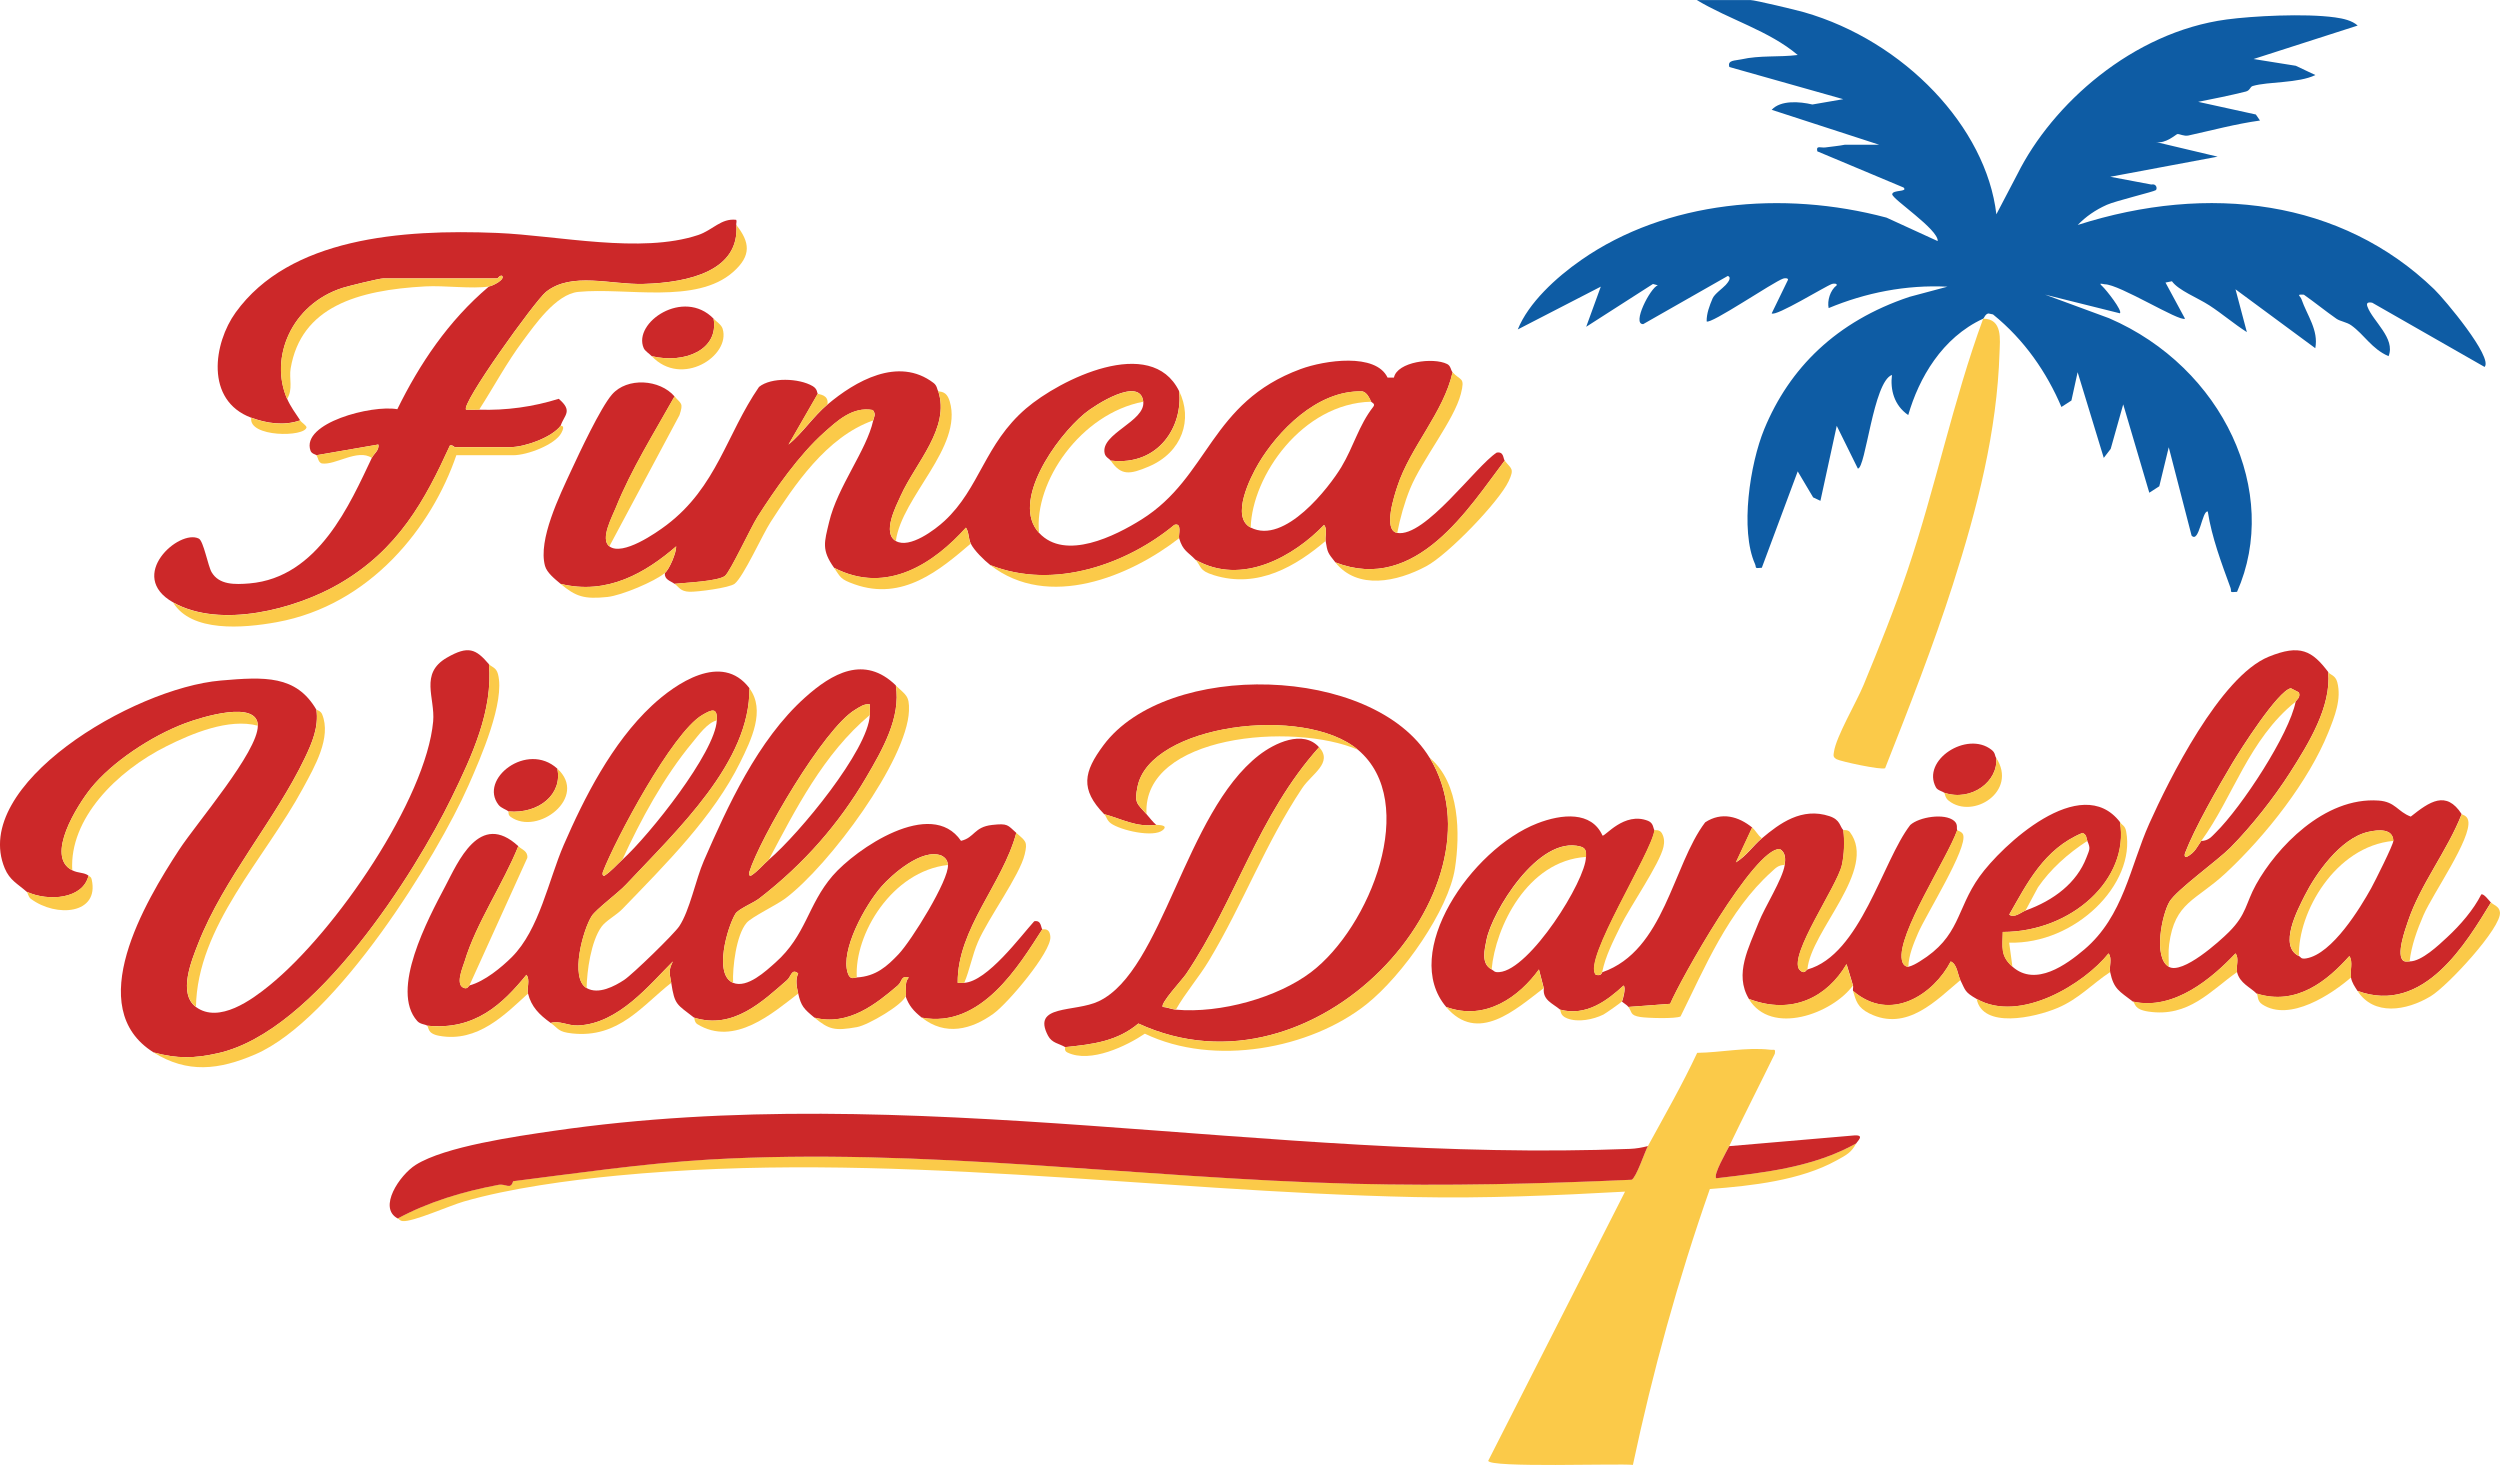
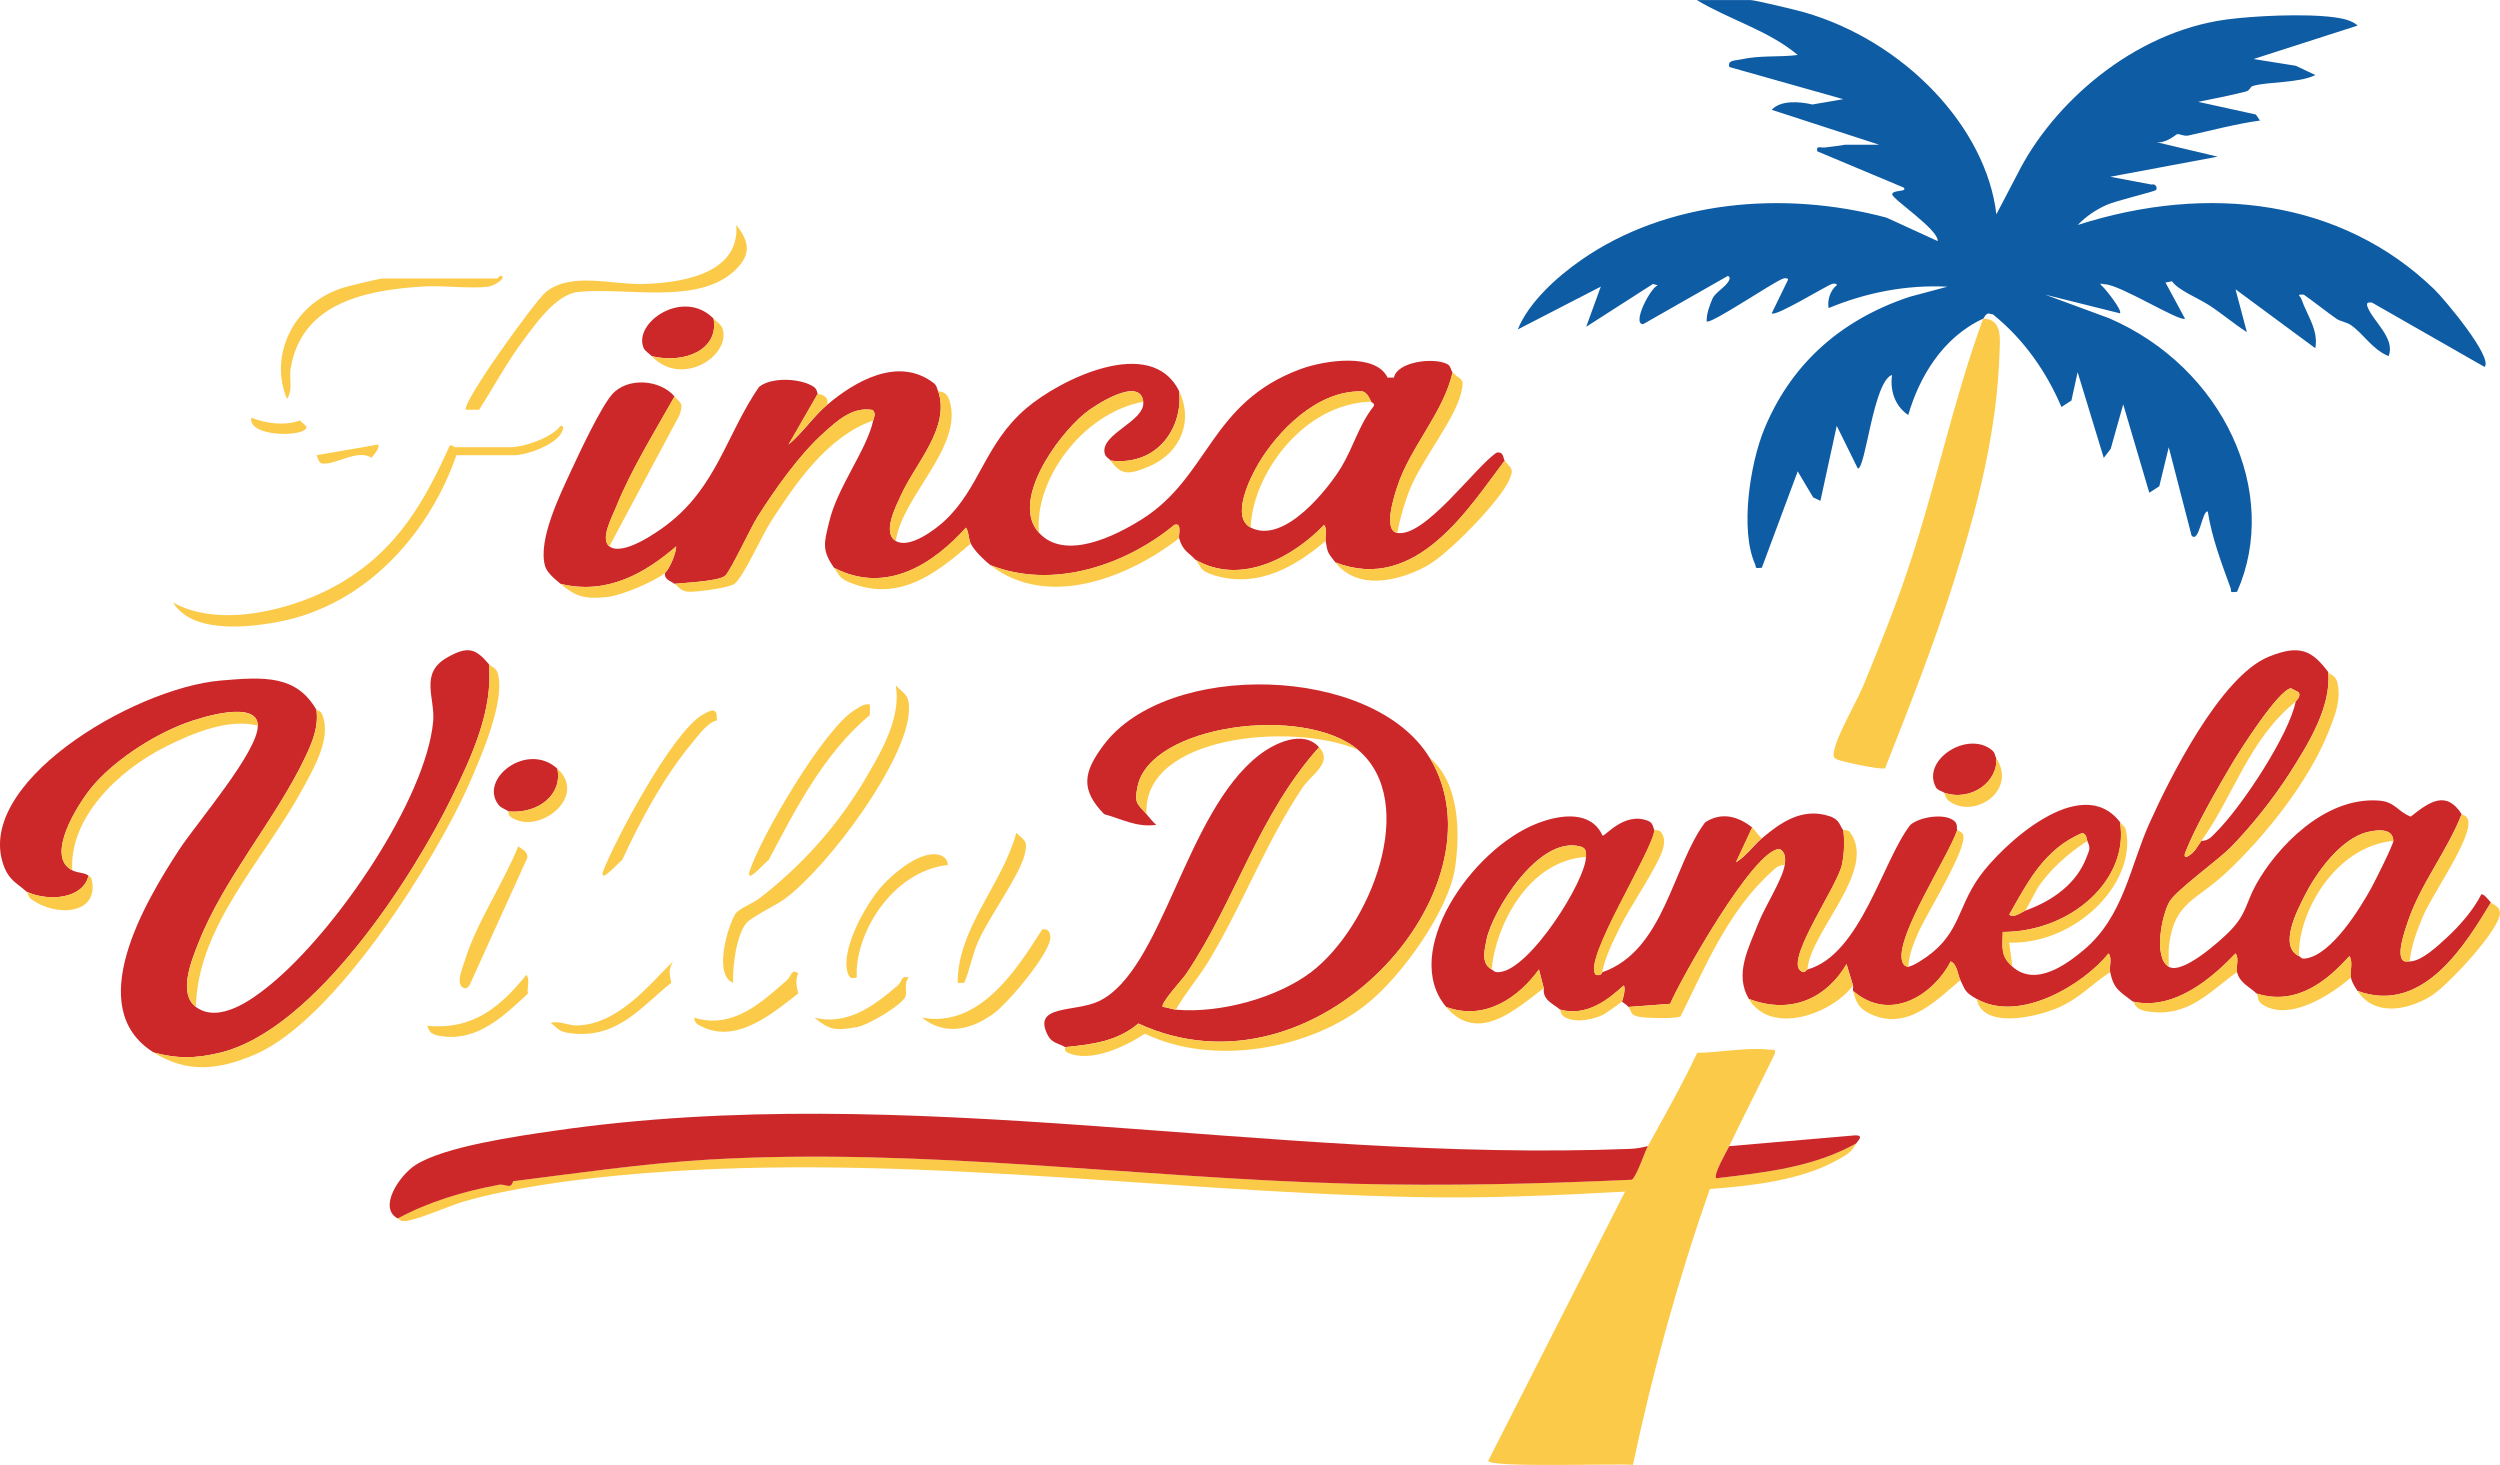
<svg xmlns="http://www.w3.org/2000/svg" id="Capa_1" viewBox="0 0 422.76 247.75">
  <path d="M335.36,53.89c-6.97,3.21-10.87,10.07-12.67,16.3-2.42-1.66-3.06-4.34-2.75-6.79-3.16,1.12-4.45,15.86-5.77,15.84l-3.57-7.23-2.76,12.68-1.23-.58-2.61-4.4-6.07,16.3c-1.35.14-.87,0-1.15-.63-2.56-5.73-.86-16.93,1.56-22.81,4.25-10.32,12.17-18.23,24.55-22.37l6.43-1.72c-7.03-.35-13.84,1.02-20.09,3.62-.26-1.22.24-3.01,1.37-3.86.09-.34-.57-.31-.81-.22-1.15.4-9.52,5.58-10.19,4.97l2.75-5.66c.09-.34-.57-.31-.81-.22-1.73.6-12.29,7.81-12.94,7.24-.03-1.3.49-2.69,1.01-3.9.32-.74,1.69-1.69,2.21-2.26.31-.35,1.1-1.25.36-1.53l-14.31,8.15c-1.97.05,1.19-6.13,2.47-6.57l-.82-.22-11.29,7.24,2.47-6.79-14.04,7.24c1.8-4.47,6.42-8.75,10.75-11.76,14.33-9.98,34.02-11.84,51.6-7.15l8.66,3.97c.16-1.98-7.77-7.14-7.69-7.93s2.71-.33,1.92-1.13l-14.59-6.12c-.24-1.09.61-.54,1.38-.66,1.09-.16,2.21-.24,3.3-.46h5.77s-18.16-5.9-18.16-5.9c1.51-1.66,4.71-1.41,6.88-.9l5.22-.9-19.26-5.44c-.37-1.21.96-1.05,2-1.29,3.2-.72,6.36-.34,9.56-.74-4.84-4.11-11.61-6-17.06-9.29h9.08c.72,0,7.82,1.7,9.06,2.06,16.96,4.87,30.8,19.44,32.51,34.17l3.56-6.8c5.89-11.82,19.45-24.01,35.39-26.15,4.34-.58,13.16-1.06,18.32-.35,1.35.19,2.87.51,3.83,1.38l-17.61,5.66,7.14,1.14,3.32,1.57c-2.91,1.41-7.97,1.08-10.59,1.85-.49.14-.43.75-1.18.94-2.63.66-5.38,1.21-8.05,1.74l9.75,2.14.7,1.02c-4.11.57-8.08,1.65-12.09,2.53-.77.17-1.47-.28-1.88-.24-.21.02-1.99,1.71-3.64,1.34l10.45,2.48-18.16,3.4,6.94,1.31c.9-.2,1.04.71.77.95-.31.26-6.78,1.81-8.28,2.48-1.95.87-3.57,2-4.93,3.41,22.16-7.09,44.61-4.26,60.28,10.87,1.74,1.68,10,11.54,8.52,13.14l-19-10.86c-.75-.14-1.04.03-.81.66.88,2.44,4.8,5.38,3.57,8.38-2.85-1.23-4.08-3.63-6.31-5.22-.79-.56-1.85-.66-2.5-1.11-1.86-1.3-3.65-2.76-5.51-4.07-1.4-.09-.62.16-.4.78.93,2.7,2.92,5.23,2.33,8.27l-13.49-9.96,1.92,7.24c-2.19-1.4-4.16-3.1-6.34-4.52-2.04-1.32-5.22-2.53-6.33-4.08l-1.09.22,3.3,6.11c-.91.58-11.1-5.83-13.58-5.82-.58-.08-1.1-.3-.38.36.65.6,3.45,4.15,2.95,4.55l-12.66-3.16,10.83,3.99c19.3,8.33,29.07,29.49,21.64,46.27-1.44.14-.87-.02-1.1-.66-1.54-4.22-3.18-8.57-3.85-12.92-.96-.26-1.44,5.47-2.74,4.07l-3.86-14.94-1.6,6.6-1.69,1.09-4.41-14.94-2.12,7.53-1.17,1.52-4.42-14.49-1.05,4.79-1.69,1.09c-2.48-5.82-6.21-11.31-11.57-15.65l-.76-.16c-.55.06-.75.8-.89.87Z" style="fill:#0e5ca4;" />
  <path d="M393.71,113.67c.53,5.8-3.27,12-6.51,17.06-2.65,4.14-6.43,8.96-10.02,12.59-2.19,2.21-9.14,7.17-10.32,9.17-1.26,2.15-2.77,9.42-.12,10.99,2.32,1.38,8.64-4.33,10.19-5.88,3.01-3.01,2.8-4.81,4.57-8.01,3.4-6.15,11.49-14.87,20.74-14.21,2.84.2,3.17,1.86,5.43,2.71,3.2-2.54,5.98-4.49,8.61-.42-2.41,6.18-6.98,11.86-9.08,18.12-.46,1.37-2.09,5.83-.73,6.72.32.17.66.06,1,.07,2.02.02,4.94-2.77,6.34-4.07,2.26-2.09,4.47-4.66,5.78-7.25.41-.23,1.33,1.06,1.64,1.36-4.1,6.68-11.32,19.11-22.57,14.94-.49-.76-.93-1.38-1.1-2.26-.21-1.1.39-2.59-.27-3.62-3.68,4.11-8.9,8.49-15.69,6.34-1.06-1.08-2.84-1.74-3.3-3.62-.23-.92.41-2.33-.27-3.17-3.91,4.14-10.39,9.72-17.34,8.15-2.31-1.78-3.24-2.1-3.85-4.98-.2-.95.39-2.32-.27-3.17-4.11,5.14-14.98,11.88-22.3,7.7-2.06-1.18-1.89-1.44-2.75-3.17-.49-.98-.54-2.7-1.64-3.17-2.86,5.54-10.16,10.47-16.52,4.98-.08-.26.07-.63,0-.91l-1.09-3.62c-3.24,5.52-9.13,8.7-16.52,5.88-2.53-4.21,0-8.71,1.64-12.91,1.04-2.66,4.04-7.31,4.41-9.73.14-.93.21-2.11-.82-2.71-4.34-.19-16.93,22.3-18.54,26.18l-7.06.53c-.25-.33-.77-.61-1.1-.91.13-.19.74-2.41.28-2.71-2.73,2.52-6.31,5.26-10.74,4.07-1.29-1.08-2.98-1.61-2.75-3.62l-.82-3.17c-3.27,4.53-9,8.82-15.69,6.34-7.79-9.16,4.22-26.69,15.39-31.04,4.16-1.62,9.17-2.1,11.04,2.06.4.23,3.67-4.11,7.71-2.49.97.39.84,1.35,1.09,1.59-.41,3.73-12.26,22.12-9.91,24.45,1.01.25.96-.4,1.1-.45,10.5-3.66,11.85-18.04,17.37-25.34,2.8-1.84,5.67-.98,7.96.88l-2.75,5.89c1.77-1.08,2.88-2.8,4.4-4.08,2.99-2.52,6.73-5.29,11.42-3.73,1.85.62,1.7,1.71,2.34,2.37.23,1.81.16,4.12-.25,5.91-.82,3.59-8.99,15.16-7.2,17.66.87.95,1.13.06,1.39-.02,8.98-2.52,12.64-18.3,17.37-24.43,1.5-1.36,5.81-2.06,7.42-.7.72.61.35,1.28.53,1.58-1.68,4.78-10.21,17.6-9.36,21.95.1.5.37,1.12,1.1,1.15.72-.19,1.32-.54,1.92-.91,6.89-4.23,6.1-8.74,10.1-14.34,3.71-5.2,17.14-17.83,23.77-9.21,1.61,9.6-8.16,18.56-19.82,18.57-.03,2.5-.47,4.02,1.65,5.89,3.9,3.43,9.11-.37,12.13-2.93,6.65-5.64,7.72-14,10.99-21.3s11.97-24.87,20.2-28.21c5.31-2.16,7.34-1.01,10.08,2.63ZM388.21,118.65c.05-.23.88-.68.54-1.56l-1.36-.7c-2.2.4-8.64,10.55-9.91,12.69-2.48,4.16-6.34,10.89-7.98,15.17-.09.23-.15.74.26.67,1.46-.75,1.77-1.74,2.48-2.71,1.23-.03,1.74-.72,2.43-1.4,4.46-4.4,12.46-16.65,13.53-22.15ZM388.76,161.67c.36.17.27.55,1.22.4,4.44-.73,9.21-8.66,10.99-11.86.6-1.08,3.77-7.4,3.75-8.01-.05-2.07-2.41-1.96-4.31-1.51-4.73,1.12-8.87,7.18-10.65,10.71-1.24,2.46-4.5,8.59-1.01,10.27ZM352.98,142.2c-.2-.46-.06-1.03-.82-1.35-6.54,2.69-9.43,8.65-12.39,13.81.82.67,2.05-.43,2.75-.68,4.85-1.74,8.67-4.71,10.3-8.95.55-1.43.72-1.53.16-2.82ZM252.23,163.93c.44.23.41.53,1.3.46,5.18-.37,14.64-15.5,14.66-19.48,0-.69.13-1.46-.9-1.75-7.19-2-15.05,11.22-15.92,15.76-.31,1.6-.99,4.02.85,5Z" style="fill:#cc2829;" />
  <path d="M175.72,90.12c4.42,4.76,12.87.52,17.33-2.28,11.48-7.2,11.53-19.77,26.89-25.43,4.07-1.5,12.71-2.77,14.7,1.44h1.08c.55-2.67,6.64-3.47,9-2.29.64.32.59,1.04.92,1.39-1.51,6.79-7.14,12.61-9.33,19.27-.49,1.5-2.49,7.47-.03,7.9,4.68.81,13.27-11.28,16.81-13.58,1.24-.23,1.08,1.01,1.36,1.35-5.96,7.82-14.93,22.57-28.63,17.21-1.31-1.65-1.33-1.65-1.65-3.62-.13-.83.34-2.03-.27-2.71-5,5.21-13.84,10.43-21.75,5.88-1.25-1.32-2.13-1.48-2.75-3.62-.15-.51.56-2.73-.82-2.26-7.87,6.52-20.23,11.11-31.11,6.79-1.07-.84-2.75-2.49-3.3-3.62-.42-.86-.3-1.95-.82-2.71-5.27,5.87-13.29,11.47-22.3,6.79-2.17-3.03-1.65-4.34-.85-7.72,1.41-5.99,6.35-12.14,7.46-17.19.14-.63.53-1.01-.06-1.77-3.44-.64-6.09,1.9-8.22,3.79-4.25,3.78-8.35,9.68-11.28,14.27-1.09,1.71-4.62,9.28-5.49,9.98-1.16.93-6.7,1.16-8.54,1.35-.73-.53-1.71-.69-1.65-1.81.79-.67,1.95-3.44,1.93-4.53-5.15,4.45-11.65,8.3-19.55,6.34-.98-.82-2.32-1.88-2.64-3.04-1.2-4.4,2.46-11.86,4.42-16.1,1.36-2.94,4.97-10.65,6.91-12.88,2.57-2.96,8.1-2.57,10.58.33-3.42,6.11-7.35,12.38-9.92,18.79-.61,1.53-2.72,5.37-1.09,6.57,2.24,1.66,7.91-2.29,9.65-3.61,8.5-6.44,10.13-15.35,15.64-23.36,2.06-1.68,6.79-1.48,9.07-.14.85.5.72,1.17.87,1.3l-4.95,8.6c2.45-2.04,4.18-4.75,6.6-6.79,4.61-3.89,11.95-8.21,17.93-3.64.63.48.59,1.16.78,1.37,2.06,6.23-3.81,12.12-6.32,17.67-.85,1.87-3.18,6.34-.84,7.69s6.67-1.95,8.24-3.41c5.96-5.53,6.77-13,13.78-19.01,5.72-4.9,21.14-12.54,25.87-2.95.7,5.86-3.39,12.73-11.56,11.77-.23-.34-.87-.55-1.02-1.22-.76-3.33,6.91-5.4,6.53-8.75-.5-4.36-8.15.53-9.94,2.02-4.85,4.03-12.53,14.95-7.68,20.17ZM211.5,89.21c5.74,2.96,13.27-6.8,15.34-10.25s2.93-7.02,5.37-10.15c.45-.55-.27-.74-.34-.88-.28-.6-.68-1.53-1.47-1.74-7.79-.26-14.46,6.95-17.55,12.14-1.46,2.45-4.77,9.13-1.35,10.89Z" style="fill:#cc2829;" />
-   <path d="M151.49,115.93c.86,5.4-2.23,10.79-5.03,15.56-4.56,7.76-10.45,14.56-18.08,20.45-1.02.78-3.53,1.77-4.03,2.6-1.39,2.32-3.68,10.31-.38,11.66,2.4.98,5.56-2.01,7.14-3.41,5.23-4.64,5.45-9.76,9.68-14.68,3.93-4.56,16.69-13.3,21.72-5.92,2.31-.54,2.19-2.35,5.26-2.69,2.71-.3,2.59.01,4.09,1.34-2.28,8.61-10,16.23-9.91,25.36.36,0,.74.02,1.1,0,3.91-.23,9.55-7.89,11.84-10.41,1.23-.26,1.12,1.13,1.37,1.36-3.91,6.06-10.32,16.84-20.37,14.94-1.41-1.12-2.19-2.03-2.75-3.62.27-.81-.35-2.19.55-3.17-1.44-.33-1.04.64-1.89,1.36-3.67,3.13-8.35,6.89-14.07,5.43-1.83-1.51-2.26-1.96-2.75-4.08-.24-1.04-.52-2.38,0-3.39-1.13-.93-1.17.51-1.9,1.13-4.04,3.5-9.08,8.44-15.72,6.33-2.92-2.29-3.27-2.08-3.85-5.89-.22-1.45-.58-1.92.28-3.61-3.91,3.89-9.2,10.56-16.05,10.83-1.73.07-3.19-.89-4.6-.42-1.98-1.42-3.29-2.75-3.85-4.98-.23-.91.41-2.34-.27-3.17-4.04,4.96-8.74,9.45-16.79,8.6-.32-.24-1.16-.21-1.67-.78-4.66-5.2,1.83-17.29,4.72-22.76,2.15-4.07,5.81-12.88,12.37-6.81-2.55,6.35-7.14,13.03-9.08,19.48-.29.97-1.72,4.14.02,4.53.49.13.7-.43.8-.46,2.57-.69,5.43-3.07,7.14-4.77,4.68-4.65,6.23-13.07,8.81-19.01,3.43-7.89,8.12-17.2,14.89-23.53,4.01-3.74,11.83-9.13,16.5-2.96.14,12.46-12.04,23.81-20.93,33.27-1.31,1.39-4.98,4.1-5.73,5.25-1.45,2.23-3.77,10.54-.86,12.2,2,1.14,4.73-.33,6.32-1.37,1.45-.95,8.48-7.8,9.33-9.08,1.79-2.69,2.78-7.89,4.16-11.07,3.97-9.1,9.09-20.43,17.09-27.6,4.57-4.1,10.05-7.28,15.4-2.05ZM147.09,120.91c.03-.6-.01-1.21,0-1.81-1.01-.11-1.72.47-2.47.91-5.35,3.17-16.15,21.85-17.89,27.4-.08.25-.16.74.26.67,1.19-.74,2.05-1.88,3.03-2.71,5.19-4.42,16.8-18.55,17.07-24.45ZM121.22,121.82c.1-2.22-.82-1.87-2.47-.9-5.09,2.98-14.72,21.12-16.79,26.5-.09.23-.15.74.26.67,1.18-.78,2.03-1.81,3.03-2.71,4.63-4.21,15.71-18.17,15.96-23.55ZM144.89,165.29c3.26-.19,5.13-1.9,7.06-3.93,2.15-2.24,8.57-12.6,8.35-15.09-.06-.7-.36-1.21-1.1-1.59-3.29-1.31-8.42,3.26-10.15,5.24-2.77,3.18-6.94,10.74-5.7,14.59.41,1.29,1.07.8,1.54.77Z" style="fill:#cc2829;" />
-   <path d="M42.49,70.64c-7.87-2.94-6.37-12.63-2.64-17.8,9.1-12.62,27.99-14.11,44.2-13.45,10.27.42,24.31,3.59,34.02.35,2.43-.81,3.87-2.87,6.41-2.57.18.26-.06.74.04.86.57,7.68-7.84,9.75-15.66,9.98-5.52.17-12.19-2.11-16.53,1.35-1.83,1.45-14.6,19.22-13.49,19.92.73.03,1.47-.02,2.2,0,4.56.15,9.16-.49,13.44-1.84,2.47,2.1.92,2.73.33,4.55-1.41,1.92-5.97,3.62-8.53,3.62h-9.36c-.11,0-.45-.46-.84-.26-4.21,9.21-8.7,17.63-18.86,23.46-7.3,4.19-19.94,7.56-27.92,3.07s.99-12.48,4.32-10.8c.8.4,1.55,4.65,2.17,5.69,1.26,2.14,3.88,2.1,6.39,1.89,11.7-.99,17.02-13.53,20.7-21.23.32-.68,1.32-1.33,1.1-2.26l-10.46,1.81c-.08-.12-.82-.21-1.01-.76-1.66-4.68,10.37-7.8,14.68-7.02,3.71-7.56,8.57-14.91,15.5-20.76.65-.1,2.82-1.2,2.2-1.81-.43-.1-.66.45-.82.45h-19.27c-.64,0-5.91,1.29-6.87,1.6-8.68,2.78-12.41,11.87-9.37,18.78.55,1.25,1.42,2.46,2.2,3.62-2.72.97-5.69.51-8.26-.45Z" style="fill:#cc2829;" />
  <path d="M82.68,112.31c.71,7.82-2.86,15.49-6.34,22.64-6.06,12.46-22.96,39.44-39.47,43.15-4,.9-6.9.96-10.89-.13-12.1-7.55-1.44-25.48,4.31-34.27,2.95-4.52,13.34-16.57,13.31-20.98s-9.48-1.46-12.32-.4c-5.74,2.16-12.37,6.59-15.88,10.94-2.28,2.82-7.84,11.59-3.18,13.91,1.06.53,2.02.33,2.75.91-.92,3.94-6.73,4.43-10.46,2.72-1.51-1.34-2.86-1.93-3.71-3.97-5.84-14.04,21.62-30.47,36.53-31.75,7.41-.64,12.75-.93,16.17,4.93.4,2.9-.67,5.49-1.94,8.14-4.98,10.44-13.75,20.44-18.03,31.36-1.15,2.93-3.46,8.49-.4,10.77,3.9,2.89,9.52-1.27,12.4-3.61,11.36-9.21,26.52-31.61,27.72-44.67.36-3.99-2.34-8.09,2.31-10.78,3.64-2.1,4.91-1.49,7.12,1.1Z" style="fill:#cc2829;" />
  <path d="M278.66,193.82c2.86-5.23,5.83-10.42,8.34-15.78,3.97-.05,8.36-.99,12.31-.53.76.09.94-.25.82.68-2.54,5.21-5.21,10.41-7.71,15.62-.42.89-2.75,4.84-2.2,5.43,8.48-1,16.42-1.86,23.67-5.89-.82,1.55-1.6,1.94-3.35,2.9-6.07,3.35-14.25,4.28-21.4,4.82-5.39,15.34-9.67,30.91-13.01,46.65-2.25-.27-24.45.54-24.46-.71l23.13-45.5c-11.8.65-23.68,1.17-35.53.92-44.97-.96-89.68-7.95-134.84-3.64-8.23.79-18.25,2.15-26.03,4.4-2.35.68-8.6,3.47-10.29,3.3-.52-.05-.62-.34-.85-.46,5.15-2.79,11.04-4.57,17.05-5.69,1.24-.23,2.04.91,2.46-.61,9.93-1.24,22.06-3.02,33.08-3.66,36.4-2.11,72.63,3.16,108.97,4.09,15.66.4,31.51.02,47.11-.68.81-.45,2.21-4.73,2.73-5.68Z" style="fill:#fbca49;" />
  <path d="M241.78,128.16c13.33,22.02-19.11,58.86-49.28,44.92-3.52,2.97-7.61,3.53-12.38,3.99-1.03-.62-2.22-.66-2.89-1.92-2.83-5.36,4.52-3.9,8.58-5.84,10.82-5.16,14.57-31.86,27.07-41.59,2.65-2.06,7.47-4.38,10.18-1.36-10.3,11.48-14.1,25.91-22.48,38.34-.64.95-4.44,5.01-3.95,5.58.76.05,1.45.39,2.2.46,7.61.68,17.25-2.08,22.86-6.33,10.02-7.59,18.41-28.77,7.97-37.6-9.14-7.72-35.2-4.26-37.3,6.22-.55,2.76-.15,2.79,1.52,4.65.45.51,1.16,1.44,1.65,1.81-3.37.46-5.81-1-8.81-1.81-4.1-4.21-3.47-7.15-.12-11.65,10.71-14.43,45.61-13.66,55.17,2.14Z" style="fill:#cc2829;" />
  <path d="M278.66,193.82c-.52.95-1.92,5.23-2.73,5.68-15.61.7-31.45,1.08-47.11.68-36.34-.93-72.57-6.2-108.97-4.09-11.02.64-23.15,2.42-33.08,3.66-.42,1.51-1.21.38-2.46.61-6.01,1.12-11.89,2.9-17.05,5.69-3.41-1.81.32-7.34,3.03-9.06,4.94-3.12,16.99-4.83,23.29-5.75,60.34-8.79,120.91,5.43,182.07,3.04,1.04-.04,2.02-.22,3-.47Z" style="fill:#cc2829;" />
  <path d="M335.36,53.89c3.34-.01,2.83,3.63,2.77,5.68-.41,13.39-3.77,26.39-7.88,39.25-3.35,10.47-7.41,20.8-11.47,31.09-.63.34-7.54-1.15-8.2-1.52s-.53-.68-.45-1.25c.36-2.57,3.82-8.42,5.01-11.31,2.63-6.37,5.21-12.79,7.4-19.27,4.77-14.11,7.7-28.7,12.82-42.67Z" style="fill:#fbca49;" />
  <path d="M241.78,128.16c5.14,4.27,5.13,13.03,4.26,18.68-1.07,7-8.82,18.11-14.98,23-9.46,7.52-25.72,10.6-37.46,4.96-3.01,2.03-9.19,5.07-13.1,3.18-.62-.3-.33-.88-.38-.91,4.77-.46,8.86-1.02,12.38-3.99,30.16,13.94,62.61-22.9,49.28-44.92Z" style="fill:#fbca49;" />
  <path d="M25.98,177.97c3.99,1.08,6.89,1.03,10.89.13,16.51-3.72,33.42-30.7,39.47-43.15,3.48-7.15,7.05-14.82,6.34-22.64.43.5,1.23.52,1.53,1.68,1.23,4.66-2.92,14.15-4.98,18.81-5.32,12.06-22.31,39.57-36.07,45.5-6.14,2.64-11.46,3.25-17.18-.32Z" style="fill:#fbca49;" />
  <path d="M94.79,72c-.02.07.92-.22.13,1.23-1.06,1.96-5.73,3.75-8.12,3.75h-9.63c-4.14,12.11-14.5,25.34-30.36,28.23-5.76,1.05-14.46,1.73-17.53-3.32,7.98,4.5,20.62,1.12,27.92-3.07,10.16-5.83,14.65-14.24,18.86-23.46.39-.2.72.26.84.26h9.36c2.56,0,7.12-1.7,8.53-3.62Z" style="fill:#fbca49;" />
  <path d="M123.97,166.2c-3.3-1.34-1.01-9.34.38-11.66.5-.83,3.02-1.82,4.03-2.6,7.63-5.89,13.52-12.69,18.08-20.45,2.8-4.77,5.89-10.16,5.03-15.56,1.65,1.61,2.32,1.64,2.22,4.28-.33,8.32-13.39,26.07-20.92,31.73-1.51,1.13-5.7,3.12-6.55,4.13-1.76,2.09-2.39,7.58-2.27,10.13Z" style="fill:#fbca49;" />
  <path d="M393.71,113.67c.33.44,1.22.52,1.53,1.68.76,2.86-.45,5.85-1.52,8.52-3.29,8.16-10.44,17.34-17.34,23.77-5.07,4.72-8.61,4.86-9.57,12.05-.17,1.26-.04,2.53-.07,3.8-2.65-1.57-1.14-8.84.12-10.99,1.18-2,8.13-6.96,10.32-9.17,3.59-3.63,7.37-8.44,10.02-12.59,3.24-5.06,7.04-11.26,6.51-17.06Z" style="fill:#fbca49;" />
  <path d="M81.03,69.29c-.73-.02-1.47.02-2.2,0-1.11-.69,11.67-18.46,13.49-19.92,4.34-3.45,11.01-1.18,16.53-1.35,7.82-.23,16.24-2.3,15.66-9.98,2.31,2.92,2.6,5.18-.53,7.95-6.27,5.54-18.09,2.58-26.19,3.37-3.78.37-7.39,5.65-9.3,8.2-2.83,3.78-4.96,7.83-7.48,11.74Z" style="fill:#fbca49;" />
-   <path d="M99.2,167.1c-2.91-1.66-.59-9.96.86-12.2.75-1.15,4.42-3.86,5.73-5.25,8.89-9.46,21.08-20.81,20.93-33.27,2.8,3.71.29,8.79-1.55,12.53-4.55,9.21-12.49,17.11-19.93,24.81-.98,1.02-2.79,1.97-3.52,2.99-1.79,2.49-2.47,7.5-2.52,10.38Z" style="fill:#fbca49;" />
  <path d="M33.14,170.27c-3.06-2.27-.75-7.84.4-10.77,4.28-10.92,13.05-20.92,18.03-31.36,1.27-2.65,2.34-5.24,1.94-8.14.04.07.72.19.96.78,1.62,3.93-1.26,8.86-3.24,12.52-6.44,11.93-17.87,23.31-18.09,36.97Z" style="fill:#fbca49;" />
  <path d="M198.84,170.72c-.75-.07-1.45-.41-2.2-.46-.49-.56,3.31-4.63,3.95-5.58,8.37-12.43,12.18-26.86,22.48-38.34,2.4,2.67-1.24,4.5-2.86,6.93-6.24,9.37-10.03,19.62-15.76,29.15-1.72,2.87-3.96,5.41-5.6,8.3Z" style="fill:#fbca49;" />
  <path d="M114.06,98.72c1.84-.19,7.38-.42,8.54-1.35.87-.7,4.4-8.27,5.49-9.98,2.93-4.59,7.03-10.49,11.28-14.27,2.12-1.89,4.78-4.43,8.22-3.79.58.75.19,1.13.06,1.77-7.95,2.8-13.4,11.1-17.35,17.2-1.39,2.15-4.55,9.19-6.06,10.41-.87.7-6.38,1.41-7.66,1.36-1.56-.07-1.71-.77-2.51-1.34Z" style="fill:#fbca49;" />
  <path d="M43.6,122.72c-4.92-1.31-11.16,1.33-15.37,3.43-8.61,4.29-16.52,12.35-16.01,21.02-4.67-2.32.9-11.09,3.18-13.91,3.51-4.35,10.14-8.78,15.88-10.94,2.84-1.07,12.28-3.98,12.32.4Z" style="fill:#fbca49;" />
  <path d="M301.78,146.27c-1.09.01-1.54.55-2.19,1.14-7.35,6.6-11.35,16.32-15.4,24.47-.78.43-5.61.29-6.8.1-1.81-.29-1.35-.82-2.03-1.7l7.06-.53c1.61-3.87,14.2-26.37,18.54-26.18,1.03.6.96,1.78.82,2.71Z" style="fill:#fbca49;" />
  <path d="M292.42,193.82l21.2-1.82c1.75-.09.49.95.27,1.36-7.25,4.02-15.19,4.89-23.67,5.89-.55-.6,1.77-4.55,2.2-5.43Z" style="fill:#cc2829;" />
  <path d="M48.55,67.47c-3.04-6.91.69-16,9.37-18.78.96-.31,6.23-1.6,6.87-1.6h19.27c.16,0,.39-.55.82-.45.62.61-1.54,1.71-2.2,1.81-2.9.44-7.54-.2-10.76-.02-11.49.63-21.01,3.45-22.77,13.88-.29,1.71.44,3.56-.61,5.16Z" style="fill:#fbca49;" />
  <path d="M229.66,126.8c-10.97-4.74-36.51-2.53-35.78,10.87-1.66-1.86-2.07-1.88-1.52-4.65,2.1-10.48,28.16-13.95,37.3-6.22Z" style="fill:#fbca49;" />
  <path d="M120.67,53.89c.91,5.25-4.88,7.68-10.46,6.34-.4-.42-1.15-.87-1.36-1.37-1.87-4.31,6.75-10.19,11.82-4.97Z" style="fill:#cc2829;" />
  <path d="M225.81,95.1c13.69,5.36,22.67-9.39,28.63-17.21,1.13,1.43,1.7,1.31.67,3.5-1.61,3.43-10.17,12.35-13.92,14.36-4.98,2.67-11.64,4.05-15.38-.65Z" style="fill:#fbca49;" />
  <path d="M94.24,129.97c.93,4.26-3.05,7.69-8.26,7.25-.39-.35-1.22-.54-1.67-1.11-3.4-4.37,4.82-10.77,9.92-6.14Z" style="fill:#cc2829;" />
  <path d="M337.56,128.16c.42,3.91-4.16,7.48-8.81,5.89-.2-.22-1.09-.37-1.37-.89-2.52-4.62,5.25-9.63,9.39-6.37.69.54.52.97.79,1.37Z" style="fill:#cc2829;" />
  <path d="M421.24,152.61c.52.5,1.39.65,1.51,1.65.32,2.59-8.86,12.49-11.7,14.2-4.15,2.51-9.65,3.36-12.39-.9,11.25,4.17,18.47-8.27,22.57-14.94Z" style="fill:#fbca49;" />
  <path d="M167.46,95.55c10.88,4.32,23.24-.27,31.11-6.79,1.38-.47.67,1.75.82,2.26-8.28,6.44-22.1,12.21-31.93,4.53Z" style="fill:#fbca49;" />
  <path d="M193.33,67.93c-10.58,2.02-18.52,13.57-17.62,22.19-4.85-5.22,2.83-16.14,7.68-20.17,1.78-1.48,9.43-6.37,9.94-2.02Z" style="fill:#fbca49;" />
  <path d="M176.27,157.14c.11.1,1.24-.38,1.35,1.29.18,2.51-7.12,11.18-9.61,12.98-3.76,2.72-8.16,3.82-12.12.67,10.05,1.9,16.46-8.88,20.37-14.94Z" style="fill:#fbca49;" />
  <path d="M236.27,90.12c-2.46-.43-.46-6.4.03-7.9,2.19-6.66,7.81-12.48,9.33-19.27,1.39,1.5,2.15.76,1.41,3.65-1.14,4.45-6.56,11.12-8.58,16.03-.95,2.31-1.72,5.07-2.18,7.49Z" style="fill:#fbca49;" />
  <path d="M103.05,92.38c-1.63-1.21.48-5.04,1.09-6.57,2.57-6.4,6.5-12.67,9.92-18.79,1.12,1.32,1.55,1.07.84,3.19l-11.85,22.17Z" style="fill:#fbca49;" />
  <path d="M358.48,139.03c.44.57.89.59,1.07,1.6,1.63,8.89-8.63,19.08-19.79,18.78l.55,4.08c-2.13-1.87-1.68-3.39-1.65-5.89,11.66,0,21.43-8.96,19.82-18.57Z" style="fill:#fbca49;" />
  <path d="M163.05,166.2c-.36.02-.74,0-1.1,0-.09-9.13,7.62-16.75,9.91-25.36,1.62,1.43,1.93,1.48,1.42,3.64-.84,3.56-6.14,10.73-7.9,14.8-.97,2.24-1.37,4.67-2.32,6.92Z" style="fill:#fbca49;" />
  <path d="M407.48,162.57c-.34,0-.68.1-1-.07-1.36-.89.26-5.35.73-6.72,2.1-6.26,6.67-11.94,9.08-18.12.1.15.92.2,1.1,1.13.6,2.99-5.99,12.32-7.57,15.97-1.08,2.49-2.05,5.16-2.34,7.81Z" style="fill:#fbca49;" />
  <path d="M151.49,91.48c-2.34-1.35-.01-5.82.84-7.69,2.51-5.54,8.38-11.44,6.32-17.67.23.24,1.38-.2,1.96,1.78,2.26,7.72-8.1,16.06-9.12,23.58Z" style="fill:#fbca49;" />
  <path d="M311.69,140.38s.8-.11,1.12.31c4.79,6.32-6.61,16.72-7.17,23.24-.26.07-.52.97-1.39.02-1.79-2.49,6.38-14.06,7.2-17.66.41-1.78.48-4.1.25-5.91Z" style="fill:#fbca49;" />
  <path d="M356.83,164.38c-3.06,2.02-5.28,4.54-8.87,6.06-3.95,1.67-12.71,3.57-13.7-1.53,7.31,4.18,18.19-2.55,22.3-7.7.66.85.07,2.22.27,3.17Z" style="fill:#fbca49;" />
  <path d="M79.38,166.65c-.1.03-.31.58-.8.46-1.74-.39-.32-3.55-.02-4.53,1.94-6.44,6.53-13.13,9.08-19.48.61.57,1.66.83,1.53,1.97l-9.79,21.58Z" style="fill:#fbca49;" />
  <path d="M164.15,91.93c-5.18,4.43-11.47,9.78-19.64,6.88-2.48-.88-2.31-1.16-3.48-2.8,9.01,4.68,17.02-.92,22.3-6.79.53.76.4,1.86.82,2.71Z" style="fill:#fbca49;" />
  <path d="M279.76,140.38c.05.05.88-.19,1.28.54s.44,1.48.26,2.29c-.62,2.85-5.67,10.11-7.31,13.49-1.21,2.49-2.52,5.02-3.05,7.68-.14.05-.09.71-1.1.45-2.36-2.33,9.49-20.72,9.91-24.45Z" style="fill:#fbca49;" />
  <path d="M331.51,165.74c-3.98,3.31-9.03,8.81-15.39,5.64-2.02-1-2.28-2.18-2.77-3.83,6.37,5.49,13.66.56,16.52-4.98,1.1.47,1.16,2.19,1.64,3.17Z" style="fill:#fbca49;" />
  <path d="M117.36,172.08c6.64,2.11,11.68-2.83,15.72-6.33.72-.62.77-2.06,1.9-1.13-.53,1.01-.25,2.35,0,3.39-4.29,3.29-10.79,9.03-17.06,5.18-.51-.32-.46-1.03-.56-1.11Z" style="fill:#fbca49;" />
  <path d="M313.34,166.65c-3.46,4.75-13.82,8.59-17.62,2.26,7.39,2.82,13.29-.37,16.52-5.88l1.09,3.62Z" style="fill:#fbca49;" />
  <path d="M322.7,163.48c-.73-.02-1.01-.65-1.1-1.15-.85-4.35,7.68-17.17,9.36-21.95.05.09.82.23,1.01.76.82,2.26-6.28,13.53-7.62,16.66-.78,1.82-1.57,3.71-1.64,5.67Z" style="fill:#fbca49;" />
  <path d="M113.51,166.2c-4.89,3.82-8.89,9.41-16.74,8.56-2.44-.26-2.28-.8-3.63-1.77,1.42-.47,2.88.49,4.6.42,6.84-.27,12.13-6.94,16.05-10.83-.86,1.69-.5,2.16-.28,3.61Z" style="fill:#fbca49;" />
  <path d="M224.16,91.48c-4.93,4.18-11.37,8.12-18.88,5.79-2.63-.81-2.04-1.46-3.14-2.62,7.91,4.54,16.75-.68,21.75-5.88.62.68.14,1.89.27,2.71Z" style="fill:#fbca49;" />
  <path d="M397.57,165.29c-3.19,2.77-10.37,7.62-15.02,4.55-.94-.62-.66-1.54-.94-1.84,6.79,2.15,12.01-2.23,15.69-6.34.67,1.03.06,2.52.27,3.62Z" style="fill:#fbca49;" />
  <path d="M112.41,96.91c-1.66,1.4-7.27,3.78-9.68,4.04-3.95.41-5.35-.05-7.94-2.22,7.9,1.96,14.4-1.89,19.55-6.34.02,1.08-1.13,3.85-1.93,4.53Z" style="fill:#fbca49;" />
  <path d="M89.29,168.01c-3.83,3.49-8.5,8.35-15.02,7.15-2.12-.39-1.69-1.44-2.05-1.71,8.05.84,12.75-3.64,16.79-8.6.68.83.04,2.25.27,3.17Z" style="fill:#fbca49;" />
  <path d="M378.3,164.38c-4.51,3.17-8.19,7.71-15.01,6.68-2.46-.37-2.15-1.35-2.6-1.7,6.95,1.57,13.44-4.01,17.34-8.15.68.84.05,2.25.27,3.17Z" style="fill:#fbca49;" />
  <path d="M244.53,170.27c6.7,2.48,12.42-1.8,15.69-6.34l.82,3.17c-4.76,3.62-11.13,9.5-16.51,3.17Z" style="fill:#fbca49;" />
  <path d="M137.73,172.08c5.72,1.46,10.41-2.3,14.07-5.43.85-.73.45-1.69,1.89-1.36-.9.97-.28,2.35-.55,3.17-.46,1.42-6.31,4.89-8.23,5.23-3.77.67-4.73.42-7.19-1.61Z" style="fill:#fbca49;" />
  <path d="M187.83,77.89c8.17.96,12.27-5.91,11.56-11.77,2.35,4.77.57,10.35-5.12,12.77-3.22,1.37-4.7,1.57-6.44-1Z" style="fill:#fbca49;" />
  <path d="M110.21,60.23c5.58,1.34,11.37-1.09,10.46-6.34.5.52,1.32,1.01,1.53,1.7,1.41,4.59-6.93,10-11.99,4.64Z" style="fill:#fbca49;" />
  <path d="M94.24,129.97c5.3,4.81-3.31,11.43-7.88,8.17-.51-.36-.32-.87-.38-.92,5.21.45,9.18-2.98,8.26-7.25Z" style="fill:#fbca49;" />
  <path d="M328.75,134.04c4.65,1.59,9.23-1.98,8.81-5.89,3.7,5.68-3.94,10.49-8.02,7.26-.67-.53-.58-1.14-.79-1.37Z" style="fill:#fbca49;" />
  <path d="M14.97,148.08c.28.22.44.19.54.66,1.31,5.85-5.96,6.47-10.29,3.26-.46-.34-.48-1-.72-1.21,3.72,1.71,9.54,1.22,10.46-2.72Z" style="fill:#fbca49;" />
  <path d="M274.25,169.37c-.1.15-2.75,2.02-3.11,2.2-1.71.83-4.25,1.37-6.13.64-1.27-.49-1.01-1.3-1.22-1.48,4.43,1.19,8.01-1.56,10.74-4.07.46.3-.15,2.53-.28,2.71Z" style="fill:#fbca49;" />
  <path d="M53.5,76.98l10.46-1.81c.22.94-.78,1.59-1.1,2.26-2.38-1.6-6.18,1.3-8.45.94-.64-.23-.58-.95-.91-1.39Z" style="fill:#fbca49;" />
  <path d="M50.75,71.1c.23.34.88.69,1.09,1.13-.18,1.73-9.91,1.74-9.35-1.59,2.57.96,5.54,1.43,8.26.45Z" style="fill:#fbca49;" />
  <path d="M138.28,66.57c.18.16,1.9.12,1.65,1.81-2.42,2.04-4.16,4.76-6.6,6.79l4.95-8.6Z" style="fill:#fbca49;" />
-   <path d="M195.53,139.48c.06.04,2.23-.05,1.1.9-1.55,1.31-7.12.05-8.78-1.15-.69-.5-.74-1.16-1.12-1.56,2.99.81,5.43,2.28,8.81,1.81Z" style="fill:#fbca49;" />
  <path d="M297.93,141.74c-1.52,1.28-2.63,2.99-4.4,4.08l2.75-5.89c.68.56.94,1.3,1.65,1.81Z" style="fill:#fbca49;" />
  <path d="M388.21,118.65c-7.95,6.38-10.55,16.1-15.96,23.55-.71.97-1.02,1.96-2.48,2.71-.42.07-.35-.44-.26-.67,1.64-4.28,5.51-11.01,7.98-15.17,1.27-2.13,7.71-12.29,9.91-12.69l1.36.7c.34.88-.5,1.33-.54,1.56Z" style="fill:#fbca49;" />
  <path d="M404.72,142.2c-9.85.92-16.16,12.13-15.96,19.47-3.49-1.68-.23-7.8,1.01-10.27,1.78-3.53,5.92-9.59,10.65-10.71,1.9-.45,4.26-.56,4.31,1.51Z" style="fill:#fbca49;" />
  <path d="M268.2,144.91c-9.97.64-15.33,11.91-15.96,19.02-1.85-.99-1.16-3.4-.85-5,.87-4.55,8.73-17.76,15.92-15.76,1.03.29.91,1.06.9,1.75Z" style="fill:#fbca49;" />
  <path d="M352.98,142.2c-3.35,2.18-6.24,4.79-8.35,7.85l-2.11,3.93c-.7.25-1.93,1.36-2.75.68,2.96-5.16,5.84-11.12,12.39-13.81.76.32.62.89.82,1.35Z" style="fill:#fbca49;" />
  <path d="M231.87,67.93c-11.69.29-20.14,12.61-20.37,21.28-3.42-1.76-.11-8.44,1.35-10.89,3.09-5.19,9.76-12.4,17.55-12.14.79.22,1.19,1.14,1.47,1.74Z" style="fill:#fbca49;" />
  <path d="M130.02,145.37c-.98.83-1.84,1.97-3.03,2.71-.42.07-.34-.42-.26-.67,1.74-5.55,12.54-24.23,17.89-27.4.74-.44,1.45-1.02,2.47-.91,0,.6.03,1.21,0,1.81-7.83,6.55-12.62,16.07-17.07,24.45Z" style="fill:#fbca49;" />
  <path d="M121.22,121.82c-1.6.37-3.15,2.57-4.07,3.67-4.92,5.91-8.82,13.18-11.9,19.87-1,.91-1.85,1.94-3.03,2.71-.42.07-.35-.44-.26-.67,2.06-5.37,11.69-23.52,16.79-26.5,1.66-.97,2.58-1.31,2.47.9Z" style="fill:#fbca49;" />
  <path d="M160.3,146.27c-9.5,1.05-15.85,11.77-15.41,19.02-.47.03-1.12.52-1.54-.77-1.24-3.85,2.93-11.41,5.7-14.59,1.73-1.98,6.86-6.56,10.15-5.24.74.38,1.04.89,1.1,1.59Z" style="fill:#fbca49;" />
</svg>